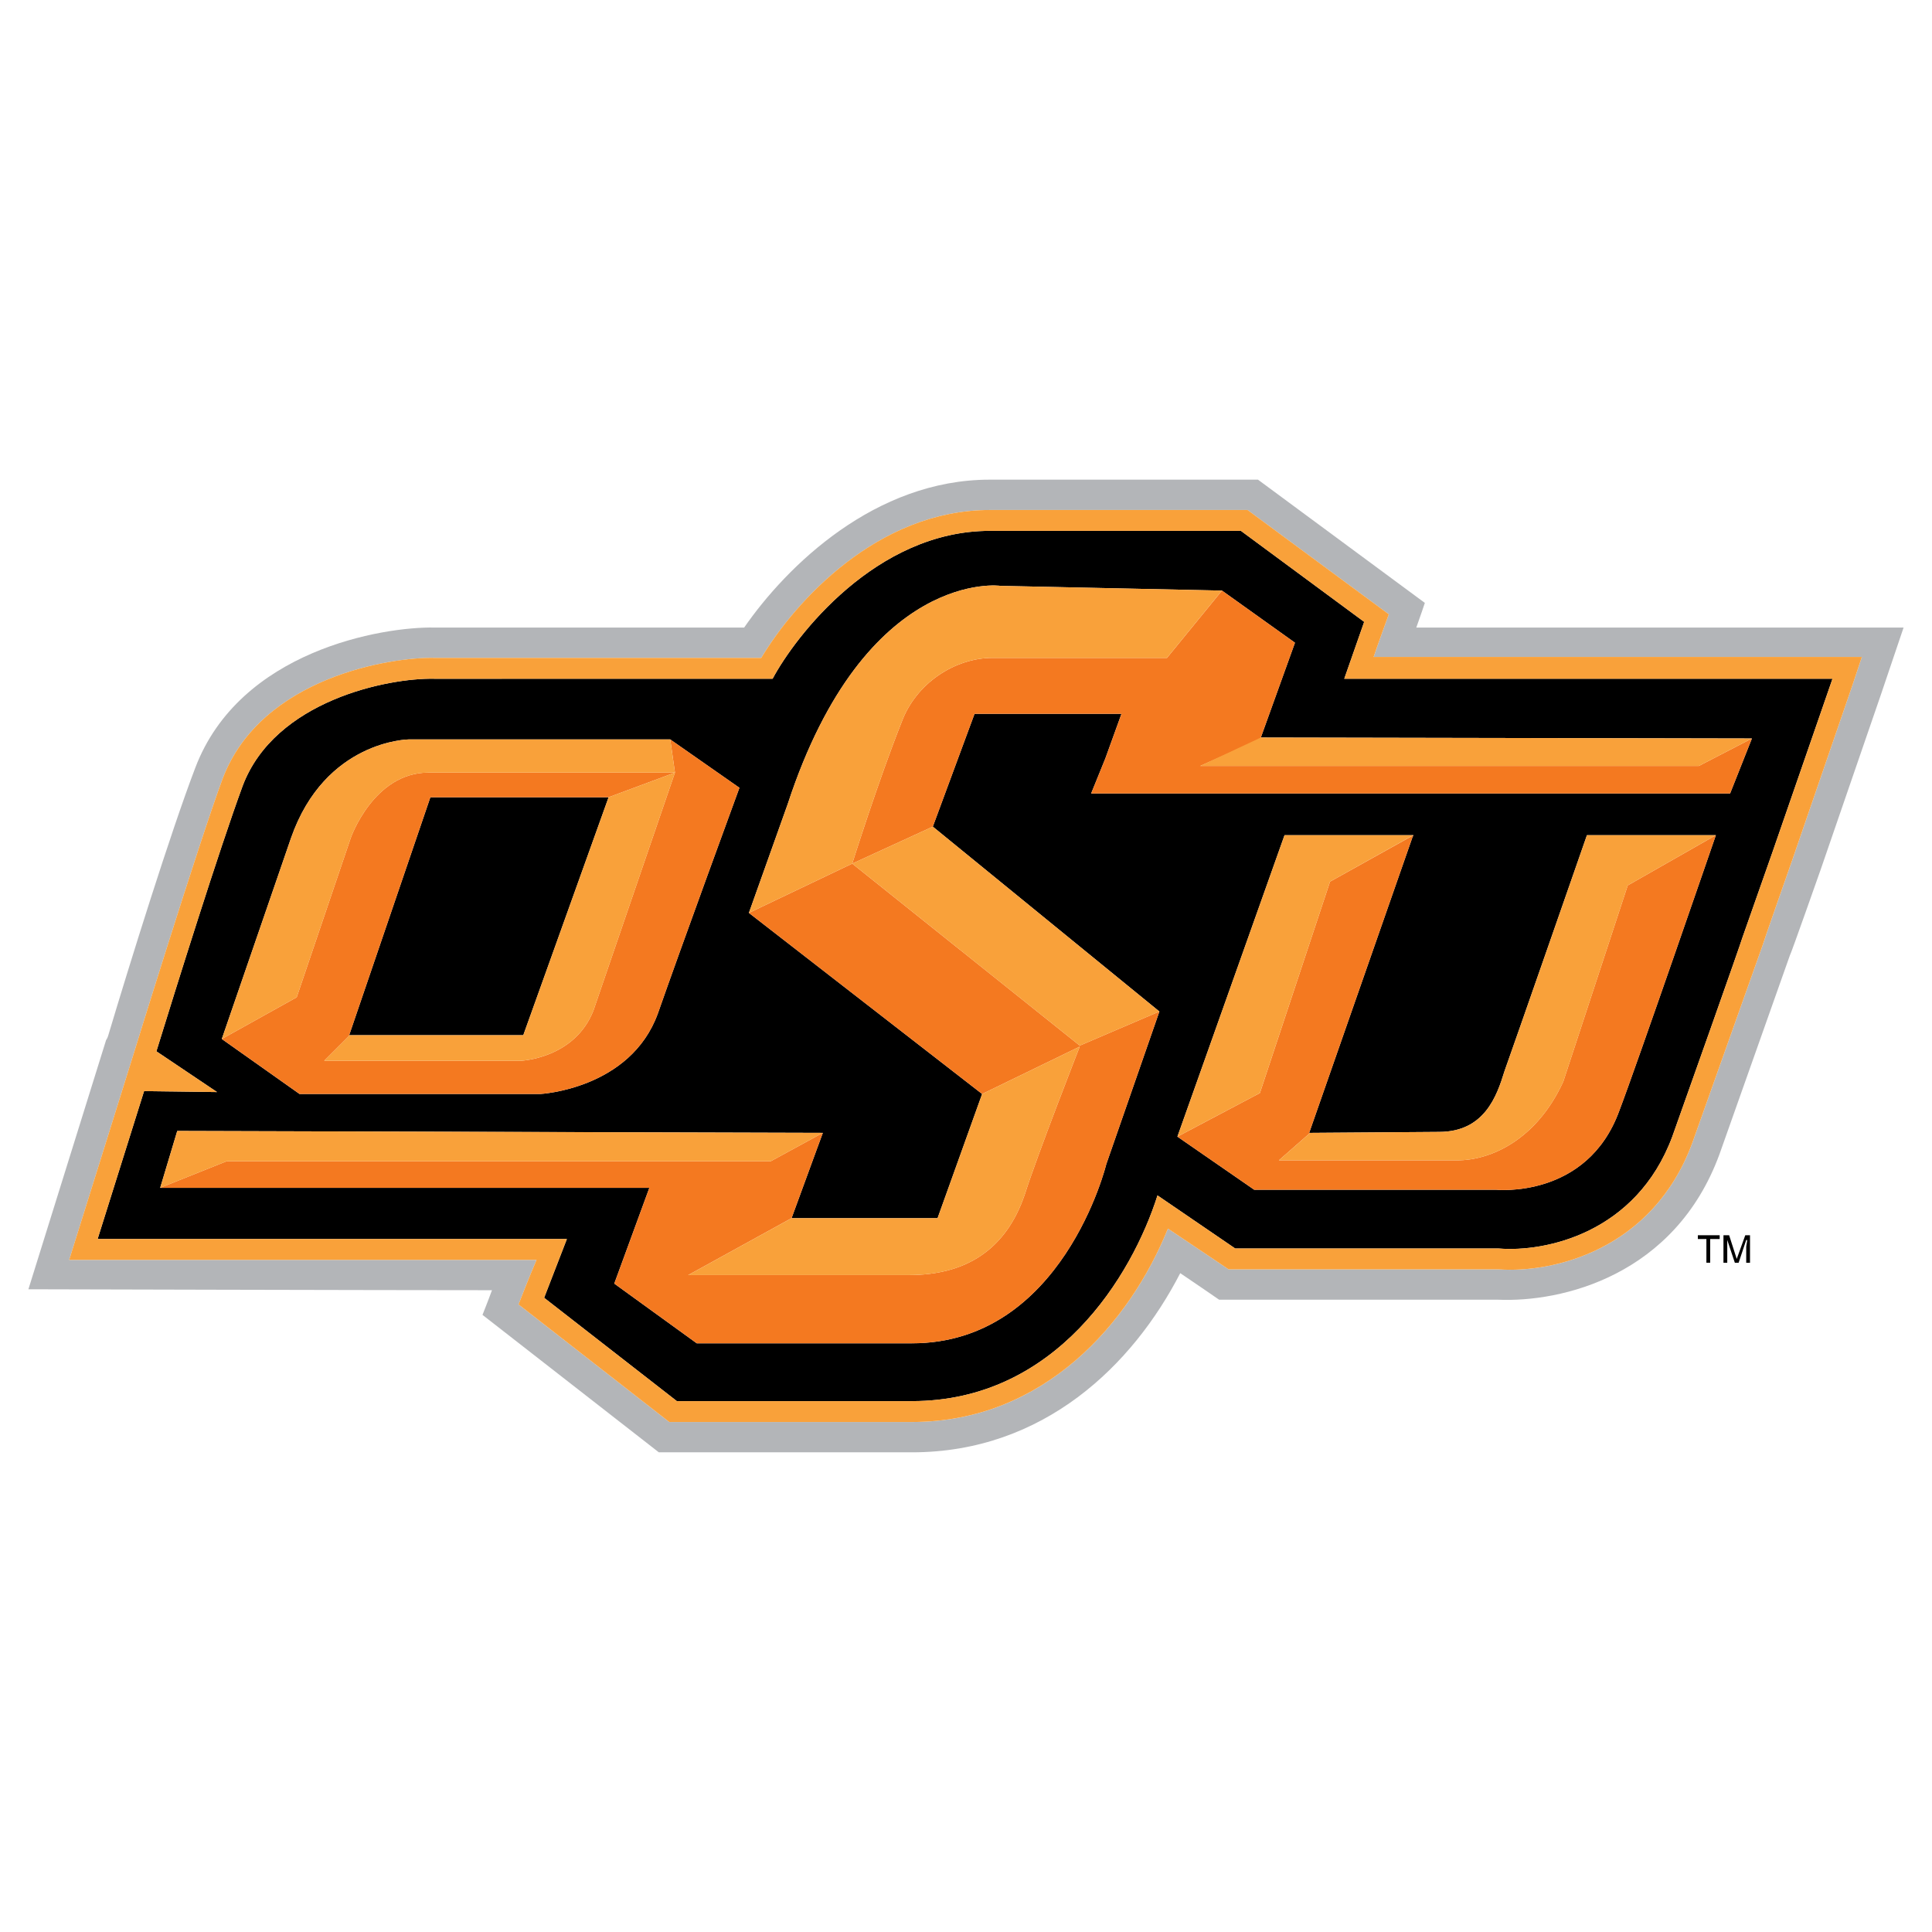
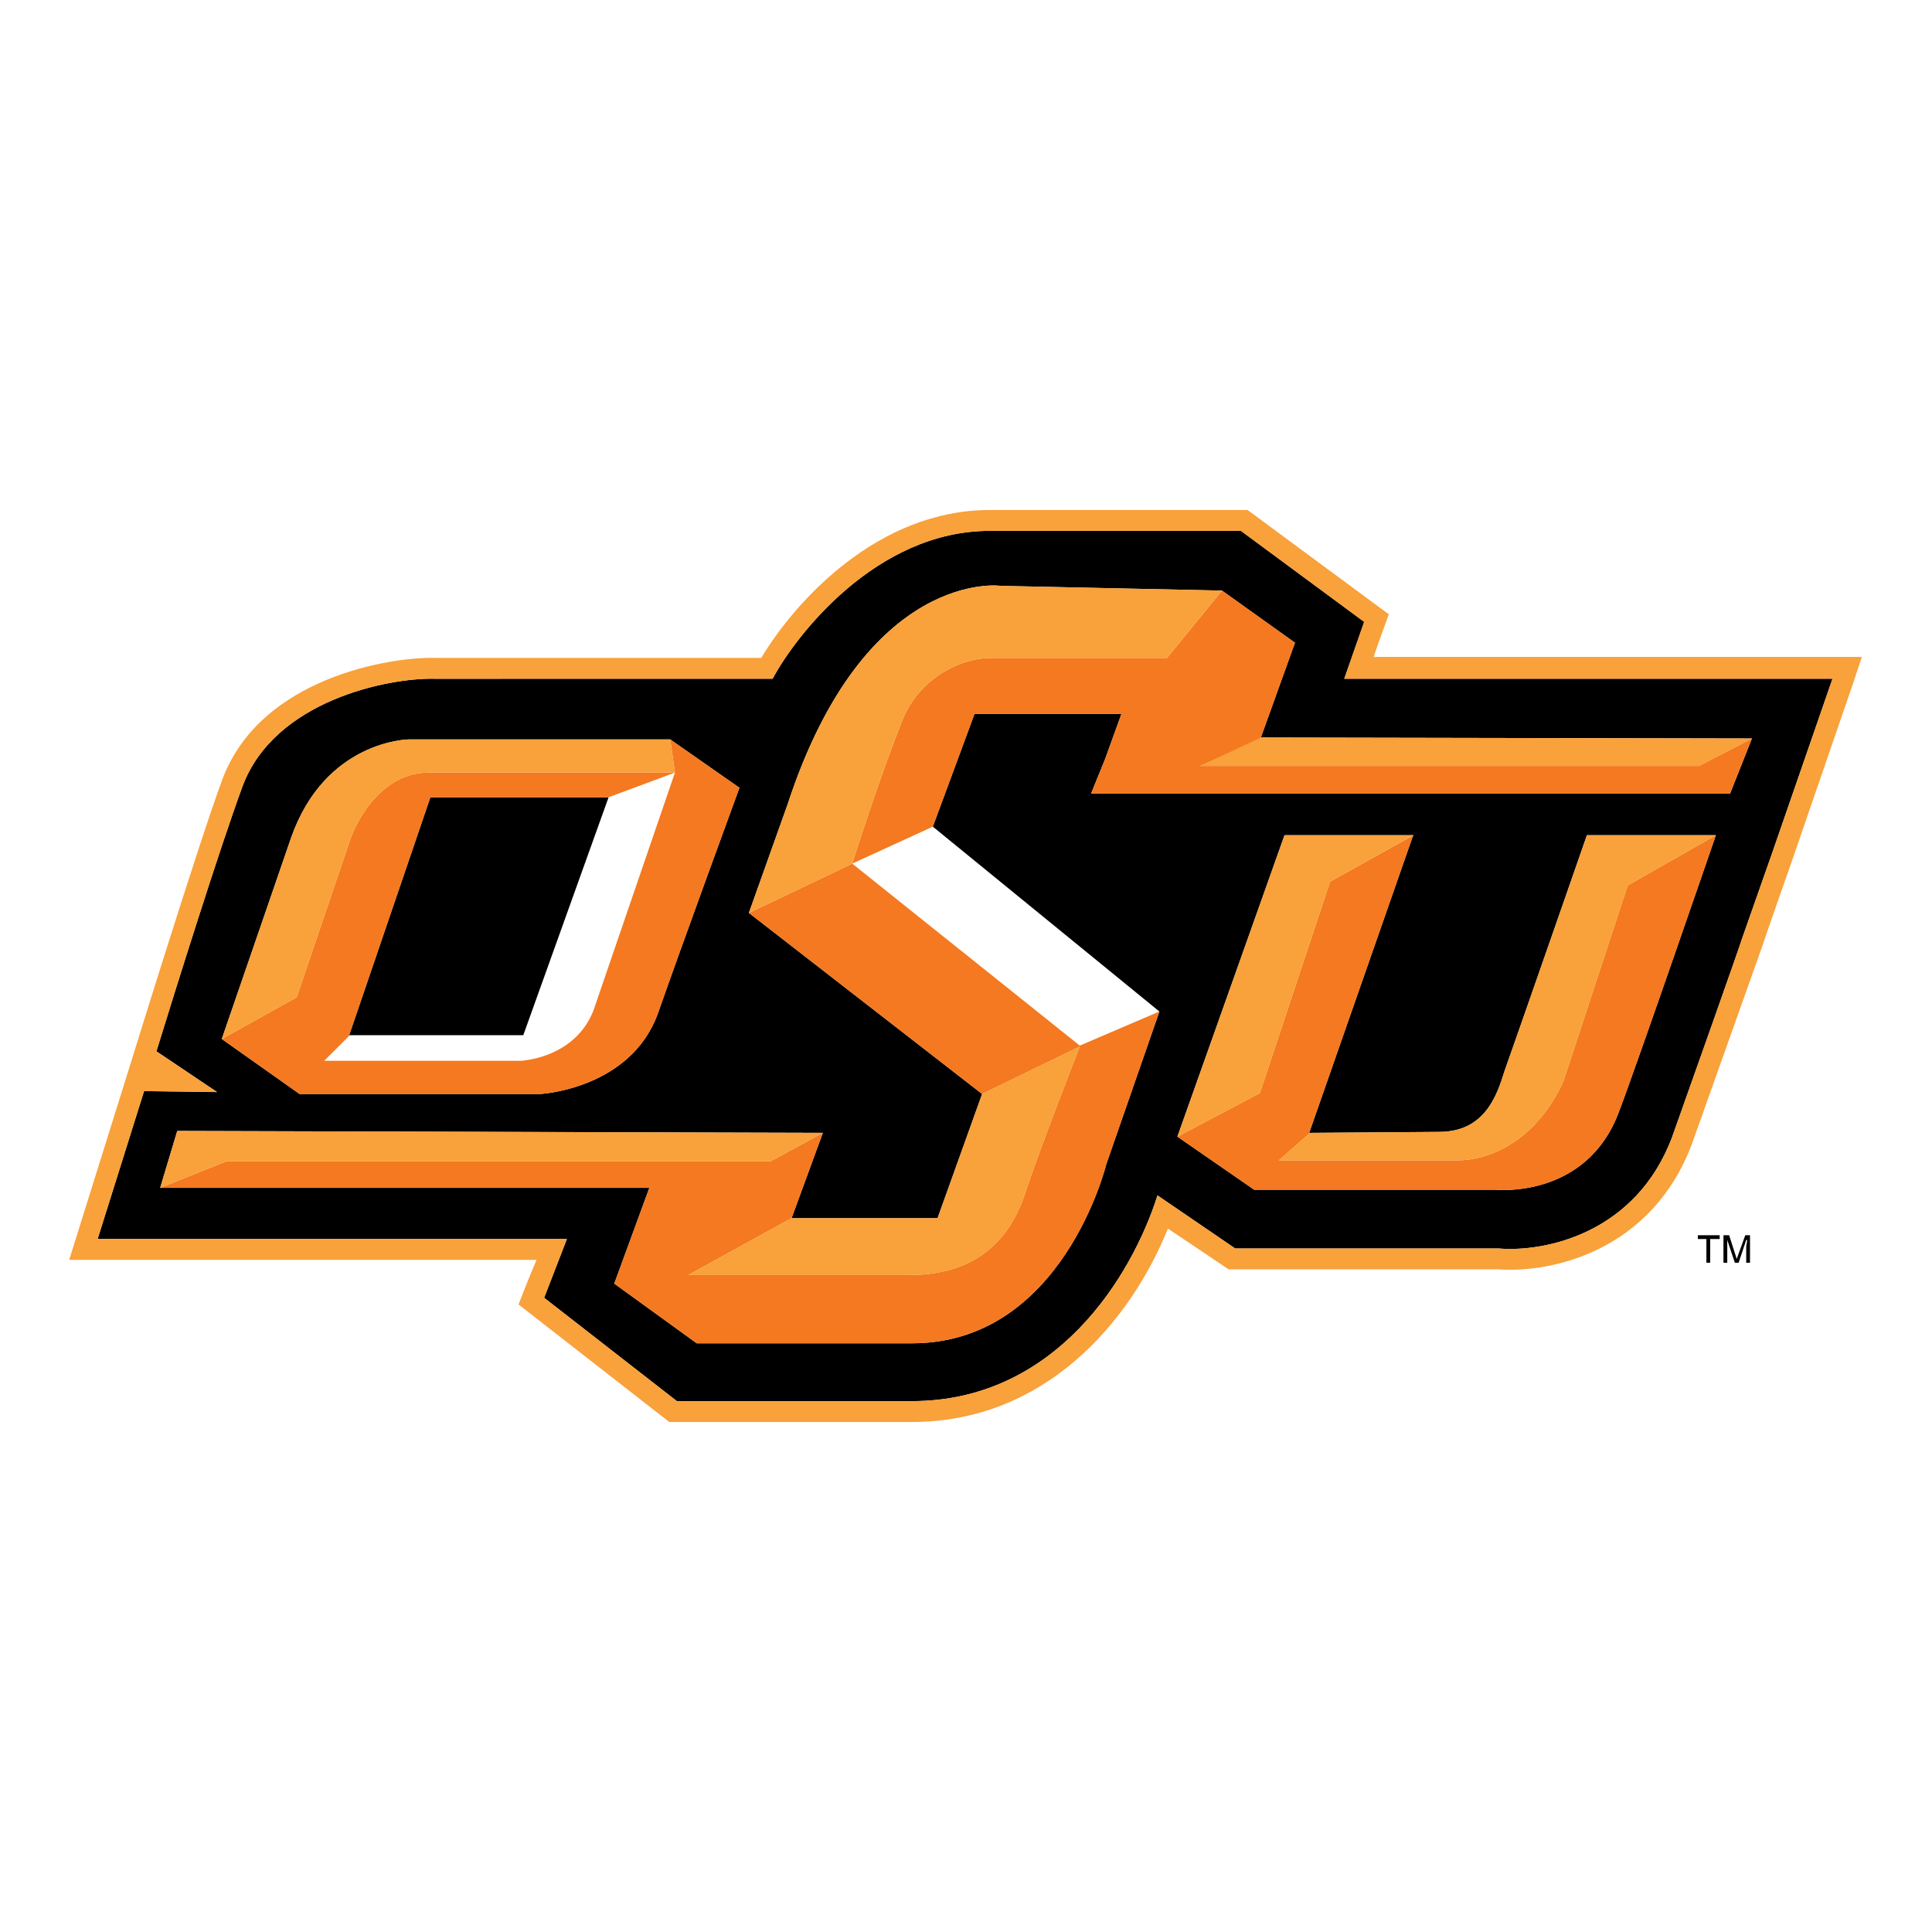
<svg xmlns="http://www.w3.org/2000/svg" version="1.0" id="Layer_1" x="0px" y="0px" width="192.756px" height="192.756px" viewBox="0 0 192.756 192.756" enable-background="new 0 0 192.756 192.756" xml:space="preserve">
  <g>
    <polygon fill-rule="evenodd" clip-rule="evenodd" fill="#FFFFFF" points="0,0 192.756,0 192.756,192.756 0,192.756 0,0  " />
    <polygon fill-rule="evenodd" clip-rule="evenodd" points="52.208,103.283 60.72,79.542 67.341,77.083 60.72,79.542 60.152,79.542    42.938,79.542 34.804,103.377 34.804,103.283 52.208,103.283  " />
    <path fill-rule="evenodd" clip-rule="evenodd" d="M136.104,62.044l-12.296-9.08c0,0-16.458,0-25.064,0   c-11.351,0-19.39,10.499-21.66,14.755H43.316c-4.634-0.095-15.89,2.175-19.105,10.688c-2.365,6.431-6.621,20.052-8.607,26.483   l6.053,4.066l-7.283-0.094l-4.635,14.754h46.819l-2.27,5.865l13.242,10.309h23.457c14.376,0,21.943-12.484,24.497-20.523   l7.756,5.297h26.295c4.635,0.377,13.715-1.514,17.309-11.162c1.419-3.973,6.811-19.2,6.999-19.862l3.027-8.607l0,0l5.959-17.214   h-48.711L136.104,62.044L136.104,62.044z M29.035,83.609c3.405-9.742,11.728-9.836,11.728-9.836h26.105l6.904,4.824   c0,0-5.958,16.268-8.134,22.511c-2.743,7.566-11.728,8.039-11.728,8.039h-4.54h-14.85h-4.635l-7.756-5.486L29.035,83.609   L29.035,83.609z M161.546,110.85c-3.216,8.795-12.296,7.85-12.296,7.85h-24.118l-7.662-5.297l10.688-30.077h12.863l0,0   l-0.095,0.189l-10.31,29.511h0.095l12.863-0.096c4.54,0,5.77-3.594,6.526-6.053c0.852-2.365,8.229-23.552,8.229-23.552h12.863   C171.193,83.325,163.249,106.404,161.546,110.85L161.546,110.85z M174.788,73.678L174.788,73.678l-2.176,5.486h-63.749l1.419-3.5   l1.607-4.445h-14.66l-4.162,11.255l-8.04,3.689l8.04-3.689l22.605,18.444l-7.945,3.404l7.945-3.404l-5.297,15.229   c0,0-4.351,17.875-19.389,17.875c-15.039,0-21.471,0-21.471,0l-8.229-5.957l3.5-9.555H15.982l0,0l6.621-2.648l-6.621,2.648   l1.702-5.674l64.412,0.189l0,0l0,0l-0.662,1.797l0,0l-2.459,6.715l0,0h14.566l4.446-12.391l0,0L74.718,91.081l0,0l10.31-4.918   l-10.31,4.918l3.878-10.877C86.352,56.558,99.972,58.45,99.783,58.45l22.133,0.473l0,0l0,0l7.282,5.202l-3.405,9.458l0,0   L174.788,73.678L174.788,73.678z" />
    <polygon fill-rule="evenodd" clip-rule="evenodd" points="169.396,123.617 170.248,123.617 170.248,125.982 170.626,125.982    170.626,123.617 171.572,123.617 171.572,123.24 169.396,123.24 169.396,123.617  " />
    <path fill-rule="evenodd" clip-rule="evenodd" d="M173.274,125.604L173.274,125.604l-0.757-2.363h-0.567v2.742h0.379v-1.607   c0-0.096,0-0.473,0-0.662l0,0l0.757,2.27h0.378l0.757-2.27h0.094c0,0.189-0.094,0.566-0.094,0.662v1.607h0.378v-2.742h-0.473   L173.274,125.604L173.274,125.604z" />
    <polygon fill-rule="evenodd" clip-rule="evenodd" fill="#F47920" points="119.74,76.421 125.793,73.583 125.793,73.678    119.74,76.421  " />
    <path fill-rule="evenodd" clip-rule="evenodd" fill="#F47920" d="M124.848,76.421h-5.107l6.053-2.743v-0.095l0,0l3.405-9.458   l-7.282-5.202l0,0l-5.486,6.716H99.026c-3.783,0-7.662,2.554-9.08,6.432c-2.364,5.959-4.918,14.093-4.918,14.093l-10.31,4.918l0,0   l23.268,18.065l9.741-4.729c0,0-4.256,10.877-5.485,14.754c-1.892,5.582-5.959,8.041-11.539,8.041c-3.121,0-22.038,0-22.038,0   l10.31-5.676l2.459-6.715l0,0l0.662-1.797l0,0l-5.202,2.836H65.827H22.603l-6.621,2.648l0,0h48.805l-3.5,9.555l8.229,5.957   c0,0,6.432,0,21.471,0c15.039,0,19.389-17.875,19.389-17.875l5.297-15.229l-7.945,3.404L85.028,86.163l8.04-3.689l4.162-11.255   h14.66l-1.607,4.445l-1.419,3.5h63.749l2.176-5.486l-5.297,2.743H124.848L124.848,76.421z" />
    <path fill-rule="evenodd" clip-rule="evenodd" fill="#F47920" d="M155.966,107.918c-2.648,5.77-7.188,7.85-10.594,7.85   c-3.499,0-17.781,0-17.781,0l3.121-2.742h-0.095l10.31-29.511l0.095-0.189l0,0l-8.323,4.635l-6.999,21.093l-8.229,4.35l7.662,5.297   h24.118c0,0,9.08,0.945,12.296-7.85c1.703-4.445,9.647-27.524,9.647-27.524l-8.796,5.013L155.966,107.918L155.966,107.918z" />
    <path fill-rule="evenodd" clip-rule="evenodd" fill="#F47920" d="M34.521,109.146h14.85h4.54c0,0,8.985-0.473,11.728-8.039   c2.176-6.243,8.134-22.511,8.134-22.511l-6.904-4.824l0.473,3.31H42.749c-5.486,0-7.756,6.526-7.756,6.526L29.602,99.5l-7.472,4.16   l7.756,5.486H34.521L34.521,109.146z M34.804,103.377l8.134-23.835h17.214h0.567l6.621-2.459l-8.134,23.742   c-1.892,4.822-7.283,5.012-7.283,5.012H32.345L34.804,103.377L34.804,103.377z" />
-     <path fill-rule="evenodd" clip-rule="evenodd" fill="#B3B5B8" d="M141.305,62.611c0.379-1.041,0.852-2.459,0.852-2.459   L125.51,47.856h-1.702H98.743c-11.445,0-20.242,8.607-24.498,14.755c-7.567,0-5.959,0-30.929,0   c-5.107-0.094-19.39,2.27-23.835,13.999c-2.459,6.432-6.526,19.484-8.702,26.767c0,0-0.095,0.283-0.189,0.379l0,0l-7.756,24.875   c0,0,35.753,0.094,46.251,0.094c-0.378,1.041-0.946,2.461-0.946,2.461l17.593,13.713h25.254c13.147,0,22.038-8.701,26.767-17.875   c1.135,0.756,3.878,2.648,3.878,2.648h27.808c6.337,0.283,17.688-2.365,22.133-14.566l6.999-19.768   c0.095-0.095,3.121-8.702,3.121-8.702l5.959-17.309l2.27-6.715C189.921,62.611,151.709,62.611,141.305,62.611L141.305,62.611z    M184.813,68.381l-5.958,17.309c0,0-3.027,8.607-3.027,8.702l-6.999,19.673c-3.973,10.689-13.903,12.959-19.295,12.58h-26.956   c0,0-3.784-2.555-6.054-4.066c-3.783,9.363-12.296,19.295-25.538,19.295H66.773l-15.039-11.729c0,0,1.135-2.932,1.797-4.445   c-5.391,0-46.629,0-46.629,0l6.243-19.957c0,0,6.715-21.755,9.08-28.092c3.878-10.121,16.836-12.107,21.092-12.012   c0,0,30.456,0,32.631,0c3.405-5.675,11.634-14.755,22.795-14.755h25.064h0.662l14.093,10.404c0,0-1.04,2.837-1.514,4.256   c5.202,0,48.711,0,48.711,0L184.813,68.381L184.813,68.381z" />
    <path fill-rule="evenodd" clip-rule="evenodd" fill="#F9A13A" d="M138.562,61.287L124.47,50.883h-0.662H98.743   c-11.161,0-19.39,9.081-22.795,14.755c-2.175,0-32.631,0-32.631,0c-4.256-0.095-17.214,1.892-21.092,12.012   c-2.364,6.337-9.08,28.092-9.08,28.092l-6.243,19.957c0,0,41.238,0,46.629,0c-0.662,1.514-1.797,4.445-1.797,4.445l15.039,11.729   h24.213c13.242,0,21.754-9.932,25.538-19.295c2.27,1.512,6.054,4.066,6.054,4.066h26.956c5.392,0.379,15.322-1.891,19.295-12.58   l6.999-19.673c0-0.095,3.027-8.702,3.027-8.702l5.958-17.309l0.946-2.838c0,0-43.509,0-48.711,0   C137.522,64.125,138.562,61.287,138.562,61.287L138.562,61.287z M182.828,67.719l-5.959,17.214l0,0l-3.027,8.607   c-0.188,0.662-5.58,15.889-6.999,19.862c-3.594,9.648-12.674,11.539-17.309,11.162h-26.295l-7.756-5.297   c-2.554,8.039-10.12,20.523-24.497,20.523H67.53l-13.242-10.309l2.27-5.865H9.739l4.635-14.754l7.283,0.094l-6.053-4.066   c1.986-6.432,6.243-20.052,8.607-26.483c3.215-8.513,14.471-10.783,19.105-10.688h33.767c2.27-4.256,10.31-14.755,21.66-14.755   c8.606,0,25.064,0,25.064,0l12.296,9.08l-1.986,5.675H182.828L182.828,67.719z" />
    <path fill-rule="evenodd" clip-rule="evenodd" fill="#F9A13A" d="M34.993,83.609c0,0,2.27-6.526,7.756-6.526h24.592l-0.473-3.31   H40.763c0,0-8.323,0.094-11.728,9.836L22.13,103.66l7.472-4.16L34.993,83.609L34.993,83.609z" />
-     <path fill-rule="evenodd" clip-rule="evenodd" fill="#F9A13A" d="M59.207,100.824l8.134-23.742l-6.621,2.459l-8.512,23.741H34.804   v0.094l0,0l-2.459,2.459h19.579C51.924,105.836,57.315,105.646,59.207,100.824L59.207,100.824z" />
-     <polygon fill-rule="evenodd" clip-rule="evenodd" fill="#F9A13A" points="34.804,103.377 32.345,105.836 34.804,103.377    34.804,103.377  " />
    <polygon fill-rule="evenodd" clip-rule="evenodd" fill="#F9A13A" points="76.894,115.861 82.096,113.025 82.096,113.025    82.096,113.025 17.684,112.836 15.982,118.51 22.603,115.861 65.827,115.861 76.894,115.861  " />
    <rect x="76.532" y="114.443" transform="matrix(-0.878 0.479 -0.479 -0.878 204.069 176.876)" fill-rule="evenodd" clip-rule="evenodd" fill="#F9A13A" width="5.925" height="0" />
    <path fill-rule="evenodd" clip-rule="evenodd" fill="#F9A13A" d="M68.665,127.213c0,0,18.917,0,22.038,0   c5.58,0,9.647-2.459,11.539-8.041c1.229-3.877,5.485-14.754,5.485-14.754l-9.741,4.729l0,0l0,0l-4.446,12.391H78.975l0,0   L68.665,127.213L68.665,127.213z" />
    <polygon fill-rule="evenodd" clip-rule="evenodd" fill="#F9A13A" points="78.975,121.537 78.975,121.537 68.665,127.213    78.975,121.537  " />
    <rect x="97.443" y="106.782" transform="matrix(0.9 -0.437 0.437 0.9 -36.305 55.636)" fill-rule="evenodd" clip-rule="evenodd" fill="#F9A13A" width="10.828" height="0" />
-     <polygon fill-rule="evenodd" clip-rule="evenodd" fill="#F9A13A" points="115.673,100.918 93.068,82.474 85.028,86.163    107.728,104.322 115.673,100.918  " />
    <path fill-rule="evenodd" clip-rule="evenodd" fill="#F9A13A" d="M99.026,65.638h17.403l5.486-6.716l0,0l0,0L99.783,58.45   c0.188,0-13.431-1.892-21.187,21.754l-3.878,10.877l10.31-4.918c0,0,2.554-8.134,4.918-14.093   C91.365,68.192,95.243,65.638,99.026,65.638L99.026,65.638z" />
    <rect x="114.837" y="62.28" transform="matrix(-0.633 0.774 -0.774 -0.633 242.8 9.391)" fill-rule="evenodd" clip-rule="evenodd" fill="#F9A13A" width="8.672" height="0" />
    <polygon fill-rule="evenodd" clip-rule="evenodd" fill="#F9A13A" points="119.74,76.421 124.848,76.421 169.491,76.421    174.788,73.678 174.788,73.678 174.788,73.678 125.793,73.583 119.74,76.421  " />
    <rect x="169.157" y="75.049" transform="matrix(-0.888 0.46 -0.46 -0.888 359.51 62.53)" fill-rule="evenodd" clip-rule="evenodd" fill="#F9A13A" width="5.965" height="0" />
    <polygon fill-rule="evenodd" clip-rule="evenodd" fill="#F9A13A" points="132.698,87.96 140.832,83.42 141.021,83.325    128.158,83.325 117.47,113.402 125.699,109.053 132.698,87.96  " />
    <polygon fill-rule="evenodd" clip-rule="evenodd" fill="#F9A13A" points="132.698,87.96 141.021,83.325 140.832,83.42    132.698,87.96  " />
    <path fill-rule="evenodd" clip-rule="evenodd" fill="#F9A13A" d="M150.102,106.877c-0.757,2.459-1.986,6.053-6.526,6.053   l-12.863,0.096l-3.121,2.742c0,0,14.282,0,17.781,0c3.405,0,7.945-2.08,10.594-7.85l6.432-19.58l8.796-5.013H158.33   C158.33,83.325,150.953,104.512,150.102,106.877L150.102,106.877z" />
  </g>
</svg>